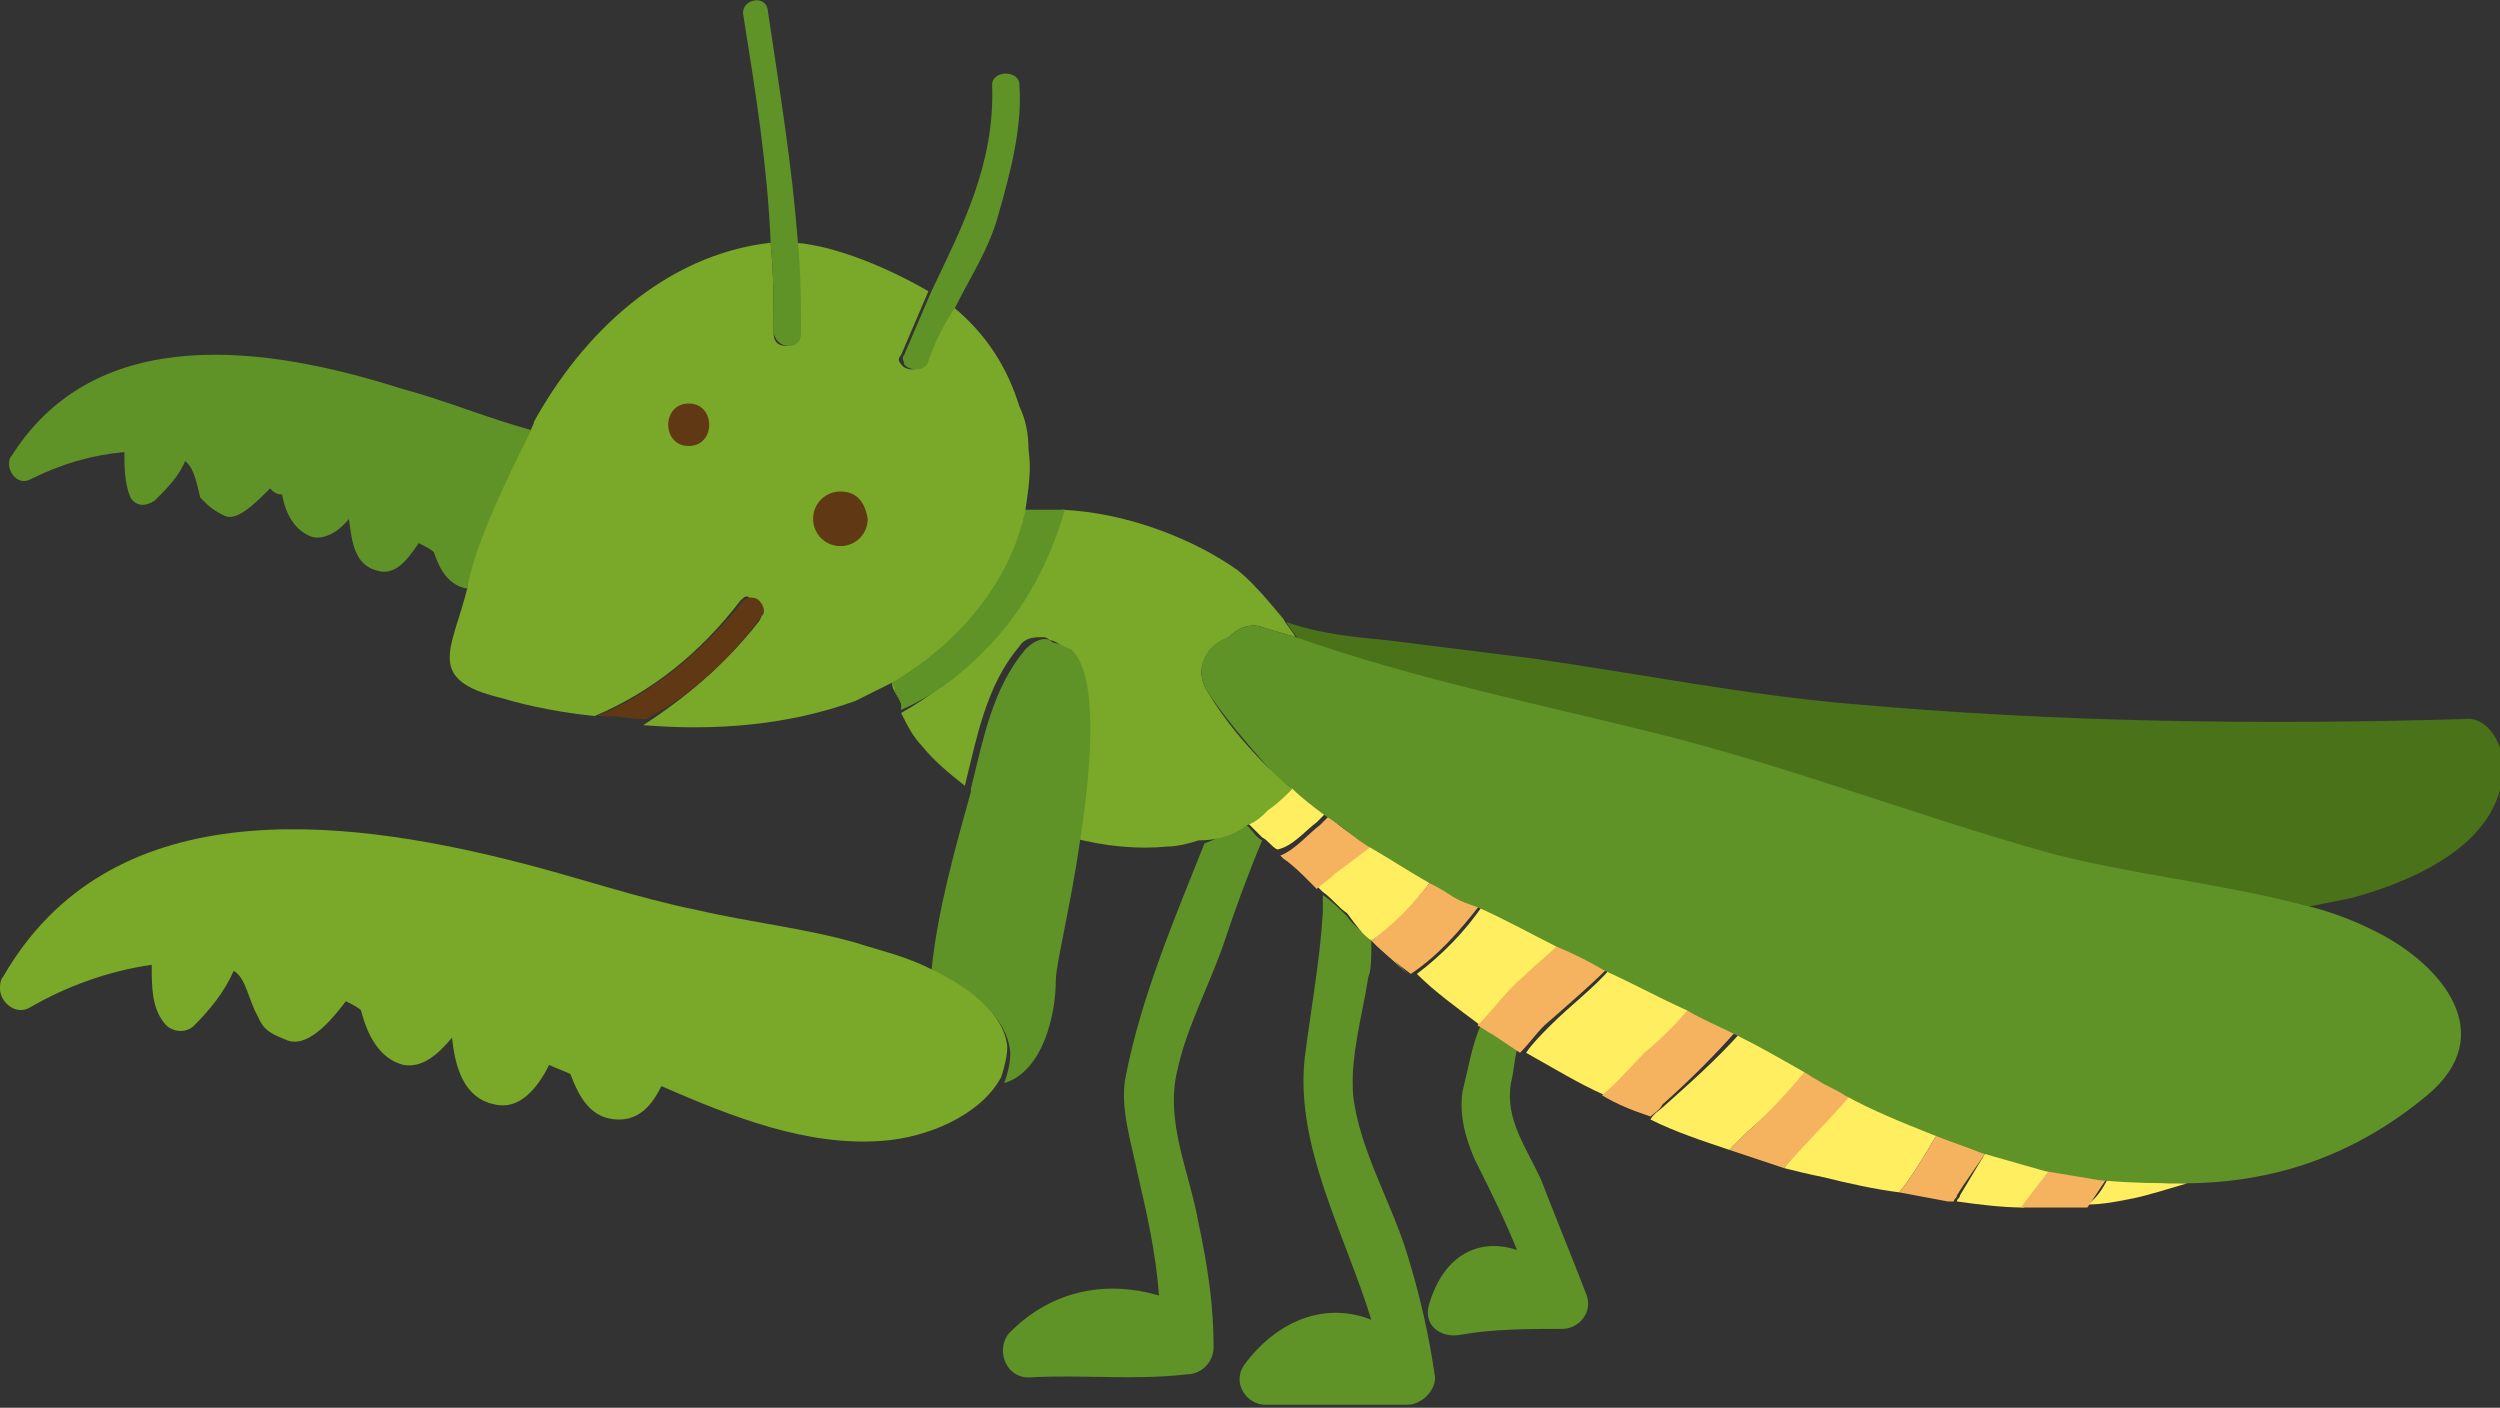
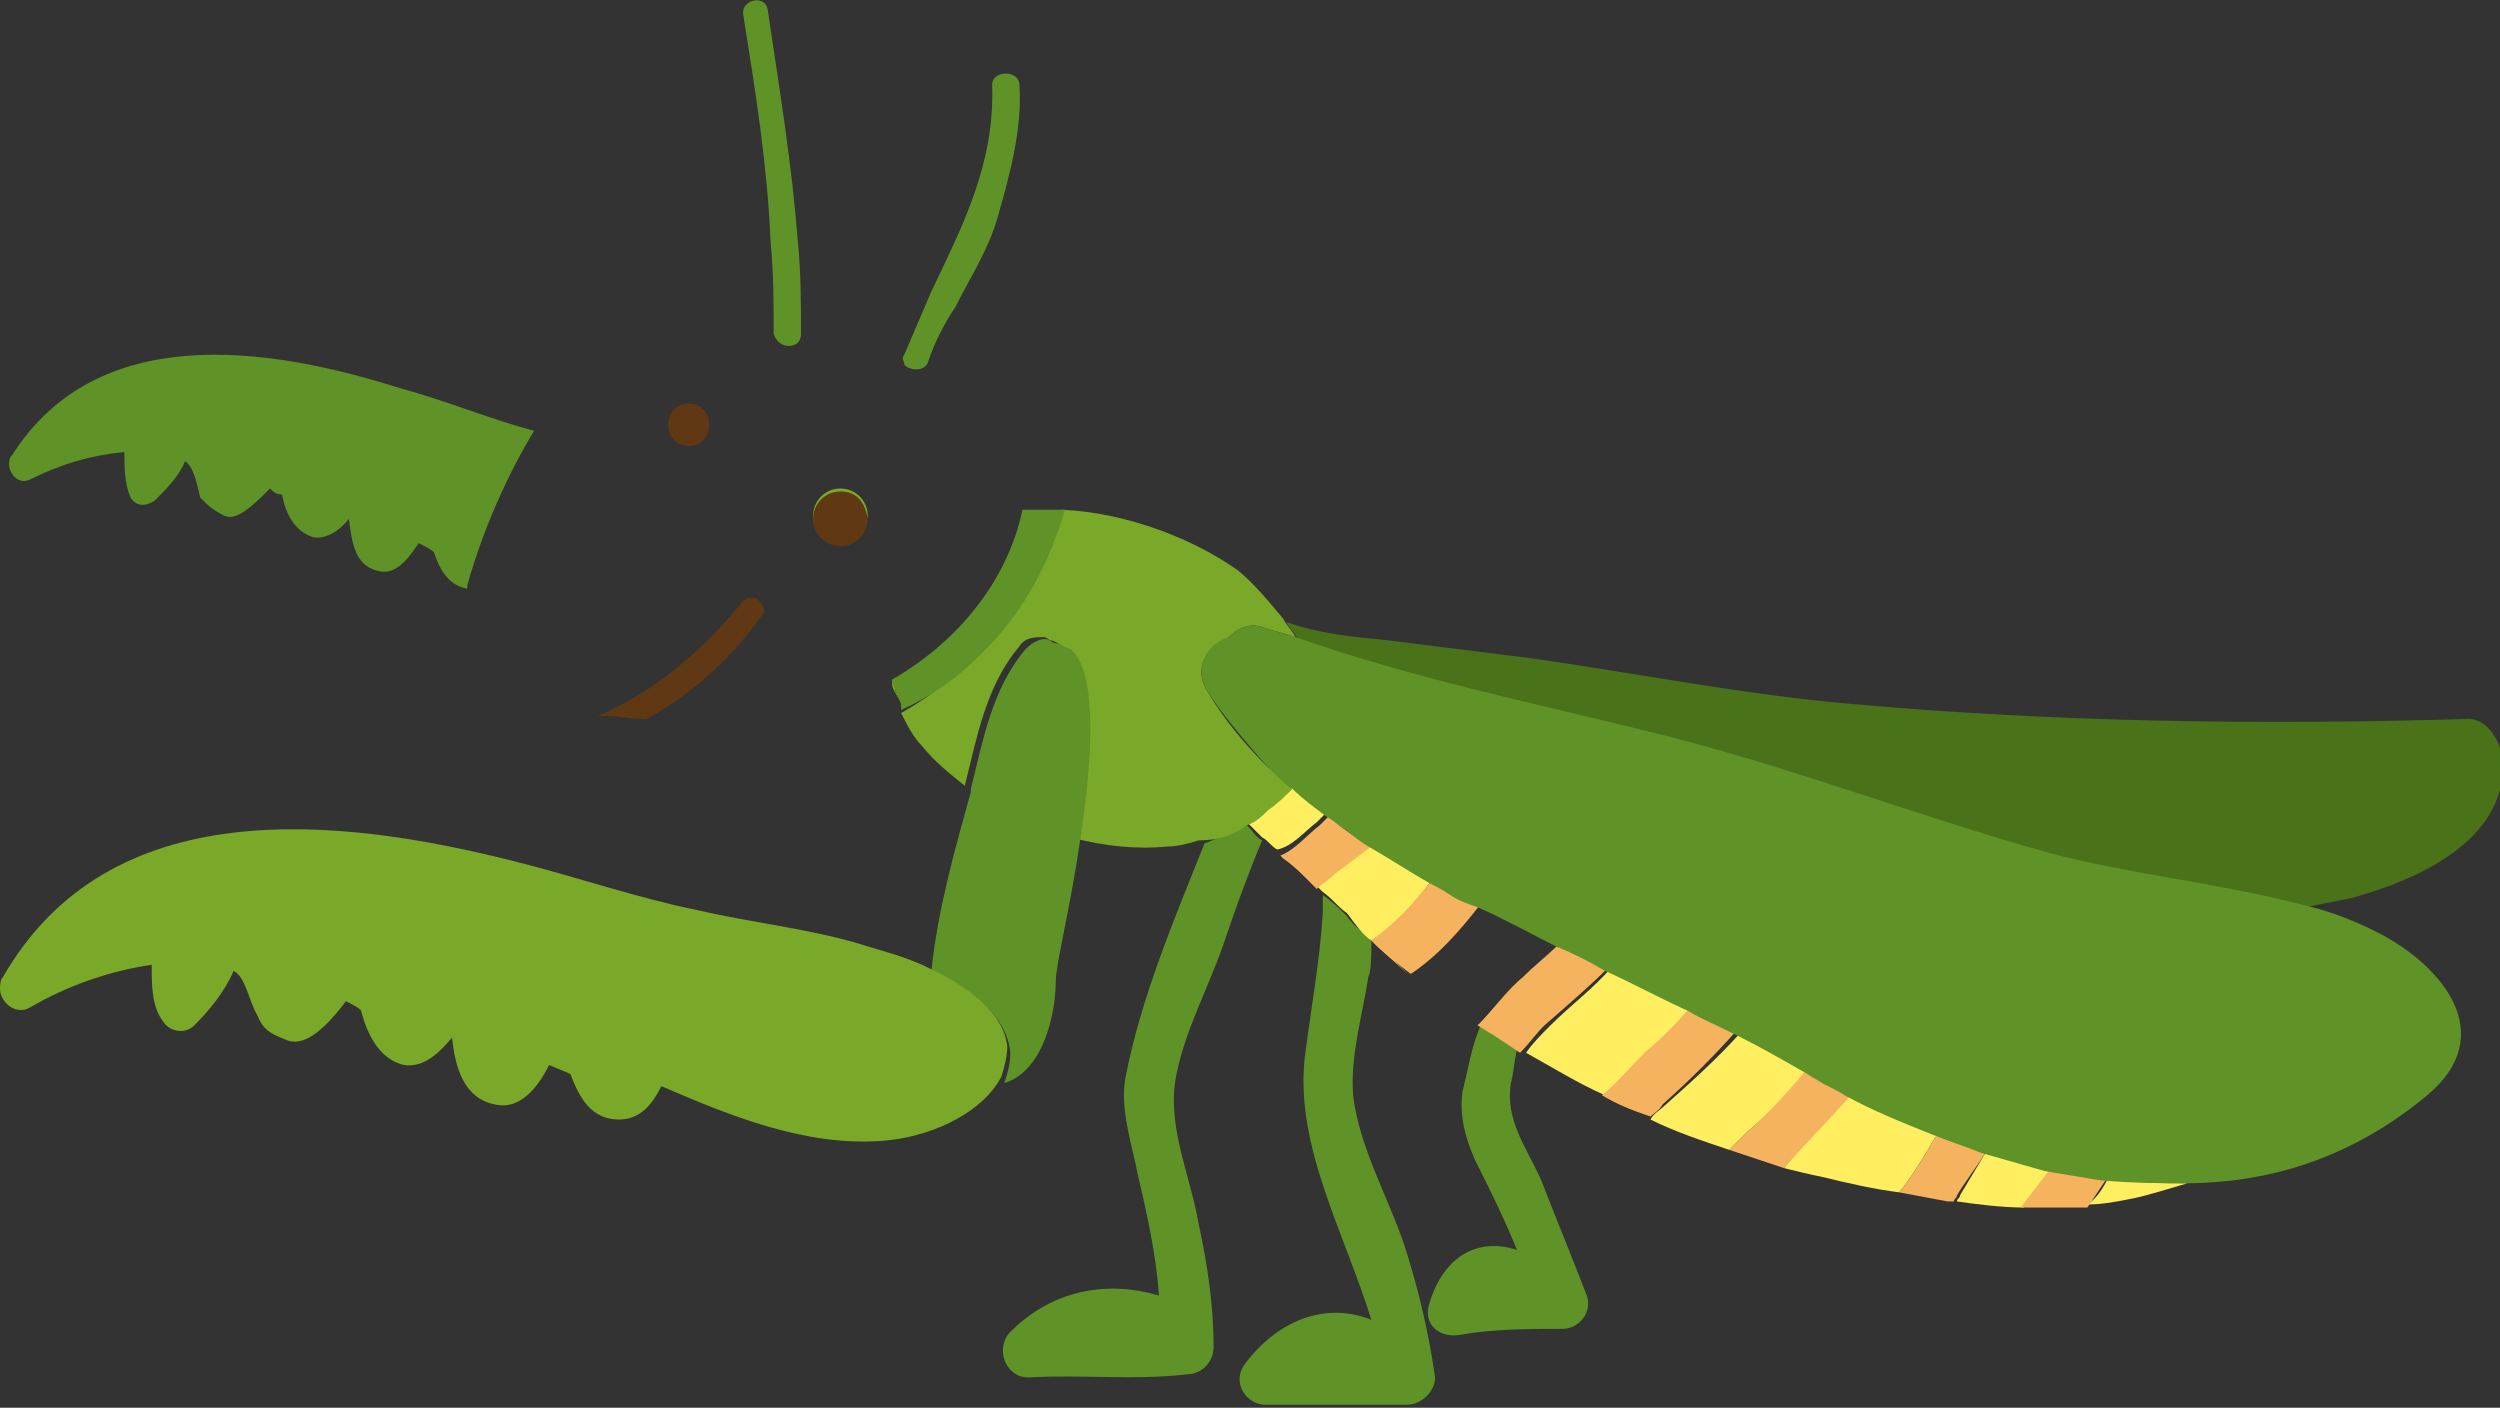
<svg xmlns="http://www.w3.org/2000/svg" version="1.1" id="_レイヤー_2" x="0px" y="0px" viewBox="0 0 82.4 46.4" style="enable-background:new 0 0 82.4 46.4;" xml:space="preserve">
  <rect x="0" y="0" width="82.4" height="46.4" fill="#333333" stroke="none" />
  <style type="text/css">
	.st0{fill:none;}
	.st1{fill:#497219;}
	.st2{fill:#5F9328;}
	.st3{fill:#FFEE5F;}
	.st4{fill:none;stroke:#FFEE5F;stroke-width:0;stroke-linecap:round;stroke-linejoin:round;}
	.st5{fill:#7AA828;}
	.st6{fill:#F5B35F;}
	.st7{fill:#603813;}
</style>
  <g>
    <path class="st0" d="M43.8,26.9C43.8,26.9,43.8,26.9,43.8,26.9C43.8,26.9,43.8,26.9,43.8,26.9c-0.4-0.3-0.7-0.6-1.1-0.9l0,0   C43,26.3,43.4,26.6,43.8,26.9z" />
    <path class="st0" d="M29.5,22.6c0,0.1,0.1,0.2,0.1,0.3c0,0,0,0.1,0,0.1c0,0,0,0.1,0.1,0.1c0,0.1,0.1,0.1,0.1,0.2   C29.7,23.1,29.6,22.8,29.5,22.6z" />
    <path class="st0" d="M24.5,19.9c0.1-0.1,0.2-0.1,0.3-0.1C24.7,19.7,24.6,19.8,24.5,19.9z" />
    <path class="st0" d="M25.5,8c0.1,1,0.1,2,0.1,3C25.6,10,25.5,9,25.5,8z" />
    <polygon class="st0" points="29.4,22.5 29.4,22.5 29.4,22.5  " />
    <polygon class="st0" points="45.2,31 45.2,31 45.2,31  " />
    <path class="st0" d="M53,31.9L53,31.9c-0.6,0.7-1.3,1.2-2,1.9C51.7,33.1,52.4,32.6,53,31.9z" />
    <path class="st0" d="M45.2,31C45.2,31,45.2,31,45.2,31c0.8-0.5,1.4-1.2,2-2c0,0,0,0,0,0C46.6,29.8,46,30.5,45.2,31z" />
-     <path class="st0" d="M51.4,31.1L51.4,31.1c-0.4,0.4-0.8,0.7-1.2,1.1C50.6,31.8,51,31.5,51.4,31.1z" />
+     <path class="st0" d="M51.4,31.1L51.4,31.1c-0.4,0.4-0.8,0.7-1.2,1.1z" />
    <path class="st0" d="M26,11.4c0.2,0,0.4-0.1,0.4-0.4C26.4,11.3,26.2,11.4,26,11.4z" />
    <path class="st0" d="M41.1,27.2c0.3-0.1,0.5-0.3,0.7-0.5C41.6,26.9,41.4,27.1,41.1,27.2L41.1,27.2z" />
    <path class="st0" d="M42.7,26C42.7,26,42.7,26,42.7,26C42.7,26,42.7,26,42.7,26c-0.3-0.2-0.5-0.5-0.8-0.7   C42.2,25.5,42.4,25.8,42.7,26z" />
    <path class="st0" d="M34.8,21.2c-0.1,0-0.2-0.1-0.2-0.1C34.6,21.1,34.7,21.1,34.8,21.2L34.8,21.2z" />
    <path class="st0" d="M26.3,8c0.1,1,0.1,2,0.1,3C26.5,10,26.4,9,26.3,8z" />
    <path class="st0" d="M61,36c-0.3-0.2-0.6-0.3-0.9-0.5l0,0C60.4,35.6,60.7,35.8,61,36c-0.7,0.8-1.5,1.6-2.2,2.5c0,0,0,0,0,0   C59.5,37.6,60.3,36.8,61,36C61,36,61,36,61,36z" />
    <path class="st0" d="M42.6,26C42.7,26,42.7,26,42.6,26L42.6,26C42.7,26,42.7,26,42.6,26z" />
    <path class="st1" d="M81.2,23.7c-6.8,0.2-13.5,0.1-20.2-0.5c-3.5-0.3-7-1-10.5-1.5c-1.6-0.2-3.2-0.4-4.8-0.6   c-1-0.1-2.2-0.2-3.3-0.6c0.1,0.2,0.3,0.4,0.4,0.6c3.9,1.3,7.9,2.2,12,3.2l0,0c4.3,1.1,8.5,2.7,12.8,3.9c2.6,0.8,5.7,1,8.4,1.7   c0,0,0,0,0,0c0.5-0.1,1-0.2,1.5-0.3c2.2-0.6,5.1-1.9,5-4.5v0C82.4,24.3,81.9,23.6,81.2,23.7z" />
    <path class="st2" d="M41.1,27.2C41.1,27.2,41.1,27.2,41.1,27.2L41.1,27.2c-0.4,0.2-0.9,0.4-1.4,0.6c0,0,0,0,0,0   c-1,2.5-2.1,5.1-2.6,7.7c-0.2,1,0.2,2.2,0.4,3.2c0.3,1.3,0.6,2.6,0.7,4c-1.7-0.5-3.5-0.2-4.9,1.2c-0.5,0.5-0.2,1.5,0.6,1.5   c1.8-0.1,3.5,0.1,5.2-0.1c0.5,0,0.9-0.4,0.9-0.9c0-1.4-0.2-2.7-0.5-4.1c-0.3-1.7-1.1-3.3-0.7-5c0.3-1.4,1-2.7,1.5-4.1   c0.4-1.2,0.8-2.3,1.3-3.5c0,0,0,0,0,0C41.4,27.6,41.3,27.4,41.1,27.2z" />
    <path class="st2" d="M45.2,31C45.2,31,45.2,31,45.2,31c-0.3-0.3-0.6-0.5-0.8-0.8c-0.2-0.2-0.5-0.5-0.8-0.7c0,0.2,0,0.4,0,0.6   c-0.1,1.6-0.4,3.2-0.6,4.8c-0.3,2.9,1.3,5.7,2.2,8.6c-1.5-0.6-3.1,0-4.2,1.5c-0.4,0.6,0.1,1.3,0.7,1.3c1.6,0,3.1,0,4.7,0   c0.4,0,0.9-0.4,0.9-0.9c-0.2-1.4-0.5-2.7-0.9-4c-0.5-1.7-1.6-3.5-1.8-5.3c-0.1-1.3,0.3-2.6,0.5-3.9C45.2,32,45.2,31.5,45.2,31   L45.2,31L45.2,31z" />
    <path class="st2" d="M48.8,33.8C48.8,33.8,48.8,33.8,48.8,33.8C48.7,33.8,48.7,33.7,48.8,33.8C48.7,33.7,48.7,33.7,48.8,33.8   c-0.3,0.7-0.4,1.4-0.6,2.2c-0.1,0.8,0.1,1.5,0.4,2.2c0.5,1,1,2,1.4,3c-1.2-0.4-2.4,0.1-2.9,1.8c-0.2,0.7,0.4,1.1,1,1   c1.1-0.2,2.3-0.2,3.4-0.2c0.5,0,1-0.5,0.8-1.1c-0.5-1.3-1-2.5-1.5-3.8c-0.5-1.1-1.2-2-1-3.2c0.1-0.4,0.1-0.7,0.2-1.1   c-0.3-0.2-0.6-0.4-0.9-0.6C49.1,34,48.9,33.9,48.8,33.8z" />
    <path class="st3" d="M63.9,37.3C63.9,37.3,63.9,37.3,63.9,37.3c-1-0.4-1.9-0.9-2.9-1.3c-0.7,0.8-1.5,1.6-2.2,2.5   c0.4,0.1,0.8,0.2,1.3,0.3c0.8,0.2,1.7,0.4,2.5,0.5c0.4-0.5,0.7-1,1-1.5C63.7,37.6,63.8,37.5,63.9,37.3z" />
    <path class="st4" d="M54.4,36.9c-0.5-0.2-1.1-0.5-1.6-0.8" />
    <path class="st3" d="M54.8,36.5c-0.1,0.1-0.3,0.2-0.4,0.4c0.8,0.4,1.7,0.7,2.6,1c0.2-0.2,0.4-0.4,0.6-0.6c0.7-0.6,1.4-1.3,2-2.1   c-0.7-0.4-1.5-0.8-2.2-1.2C56.6,34.9,55.7,35.7,54.8,36.5z" />
    <path class="st3" d="M67.6,38.5c-0.7-0.2-1.4-0.4-2.1-0.6c-0.3,0.5-0.6,1-0.9,1.5c0,0.1-0.1,0.1-0.1,0.2c0.7,0.1,1.5,0.2,2.2,0.2   C67,39.4,67.3,39,67.6,38.5C67.6,38.5,67.6,38.5,67.6,38.5z" />
    <line class="st4" x1="58.8" y1="38.4" x2="58.8" y2="38.4" />
    <path class="st3" d="M43.4,27.1c0.1-0.1,0.2-0.2,0.3-0.3c-0.4-0.3-0.7-0.6-1.1-0.9c0,0,0,0,0,0c-0.2,0.3-0.5,0.5-0.8,0.7   c-0.2,0.2-0.5,0.3-0.7,0.5c0,0,0,0,0,0c0.2,0.2,0.3,0.3,0.5,0.5c0,0,0,0,0,0c0.2,0.1,0.3,0.3,0.5,0.4c0,0,0,0,0,0c0,0,0,0,0,0   C42.6,27.9,43,27.4,43.4,27.1z" />
    <path class="st3" d="M54.3,34.7c0.5-0.5,1-1,1.5-1.5c0,0,0,0,0,0c-0.9-0.4-1.8-0.9-2.7-1.3c-0.6,0.7-1.3,1.2-2,1.9   c-0.3,0.3-0.6,0.6-0.8,0.9c0.9,0.5,1.7,1,2.6,1.4c0,0,0,0,0,0c0,0,0,0,0,0C53.4,35.6,53.9,35,54.3,34.7z" />
    <path class="st3" d="M68.8,39.7c0.5,0,1-0.1,1.5-0.2c0.5-0.1,1.1-0.3,1.8-0.5c-0.9,0-1.7,0-2.6-0.2l0,0c0,0,0,0,0,0   C69.3,39.2,69.1,39.5,68.8,39.7z" />
    <path class="st4" d="M68.3,39.8c-0.3,0-0.6,0-0.9,0" />
    <path class="st3" d="M45.2,31C45.2,31,45.2,31,45.2,31C45.2,31,45.2,31,45.2,31L45.2,31L45.2,31c0.4,0.4,0.9,0.8,1.3,1.2   c0,0,0,0,0,0C46.1,31.8,45.7,31.4,45.2,31C45.2,31,45.2,31,45.2,31z" />
    <path class="st3" d="M45.2,31C45.2,31,45.2,31,45.2,31c0.8-0.5,1.4-1.2,2-2c0,0,0,0,0,0c-0.7-0.4-1.4-0.8-2-1.2   c-0.4,0.3-0.8,0.6-1.2,0.9c-0.2,0.2-0.4,0.3-0.6,0.5c0.1,0.1,0.2,0.2,0.2,0.2c0.3,0.2,0.5,0.5,0.8,0.7C44.7,30.5,44.9,30.8,45.2,31   z" />
-     <path class="st3" d="M48.8,33.8c0.5-0.5,1-1.1,1.5-1.6c0.4-0.3,0.8-0.7,1.2-1.1c0,0,0,0,0,0c-0.9-0.4-1.8-0.8-2.6-1.3   c-0.6,0.9-1.4,1.7-2.2,2.3C47.3,32.7,48,33.2,48.8,33.8C48.7,33.7,48.7,33.7,48.8,33.8C48.7,33.7,48.7,33.8,48.8,33.8z" />
    <path class="st5" d="M33.8,16.8c0.1,0,0.1,0,0.2,0C33.9,16.8,33.9,16.8,33.8,16.8C33.8,16.8,33.8,16.8,33.8,16.8z" />
-     <path class="st5" d="M35.1,16.8L35.1,16.8c-0.4,0-0.8,0-1.1,0c0.1,0,0.1,0,0.2,0C34.5,16.8,34.8,16.8,35.1,16.8z" />
    <polygon class="st5" points="42.7,26 42.7,26 42.7,26 42.7,26  " />
    <path class="st5" d="M29.4,22.5C29.4,22.5,29.4,22.5,29.4,22.5c0,0.2,0.1,0.3,0.2,0.5c0-0.1-0.1-0.2-0.1-0.3   C29.5,22.5,29.5,22.5,29.4,22.5z" />
    <path class="st5" d="M29.7,23.1c0,0.1,0.1,0.2,0.1,0.2c0,0,0-0.1,0-0.1C29.7,23.2,29.7,23.2,29.7,23.1z" />
    <path class="st5" d="M29.8,23.5C29.8,23.5,29.8,23.5,29.8,23.5C29.8,23.5,29.8,23.5,29.8,23.5C29.8,23.5,29.8,23.5,29.8,23.5   C29.8,23.5,29.8,23.5,29.8,23.5z" />
    <path class="st5" d="M29.6,23C29.6,23,29.6,22.9,29.6,23C29.6,22.9,29.6,23,29.6,23z" />
    <path class="st5" d="M29.7,23.1c0,0,0-0.1-0.1-0.1C29.6,23,29.7,23.1,29.7,23.1z" />
    <path class="st5" d="M41.1,27.2c0.3-0.1,0.5-0.3,0.7-0.5c0.3-0.2,0.6-0.5,0.8-0.7c0,0,0,0,0,0c-0.3-0.2-0.5-0.5-0.8-0.7   c-0.7-0.7-1.4-1.5-2-2.5c-0.5-0.8,0-1.5,0.7-1.8c0.3-0.3,0.7-0.5,1.2-0.3c0.3,0.1,0.7,0.2,1,0.3c0,0,0,0,0,0   c-0.1-0.2-0.3-0.4-0.4-0.6c0,0,0,0,0,0c-0.5-0.6-1-1.2-1.5-1.6c-1.4-1-3.6-1.9-5.8-2c-0.5,1.7-1.3,3.3-2.7,4.7   c-0.8,0.8-1.7,1.5-2.6,2c0.2,0.4,0.4,0.8,0.7,1.1c0.4,0.5,0.9,0.9,1.4,1.3c0.4-1.6,0.7-3.3,1.8-4.6c0.2-0.3,0.5-0.3,0.8-0.3   c0.1,0,0.2,0.1,0.2,0.1v0c0.1,0,0.3,0.1,0.4,0.2c0.9,0.8,0.7,3.7,0.3,6.3c1.1,0.3,2.2,0.4,3.2,0.3c0.3,0,0.7-0.1,1-0.2c0,0,0,0,0,0   C40.2,27.7,40.7,27.5,41.1,27.2z" />
    <path class="st2" d="M34.8,21.2L34.8,21.2c-0.1,0-0.2-0.1-0.2-0.1c-0.2-0.1-0.5,0-0.8,0.3c-1.1,1.3-1.4,3-1.8,4.6c0,0,0,0,0,0   c0,0,0,0,0,0.1c-0.5,1.8-1.1,3.9-1.3,5.9c1.3,0.6,2.5,1.5,2.6,2.7c0,0.4-0.1,0.7-0.2,1c1.3-0.4,1.7-2.3,1.7-3.4   c0-0.5,0.5-2.5,0.8-4.6c0.4-2.6,0.6-5.5-0.3-6.3C35,21.3,34.9,21.2,34.8,21.2L34.8,21.2z" />
    <path class="st5" d="M30.6,31.9c-0.8-0.4-1.7-0.6-2.3-0.8c-1.7-0.5-3.6-0.7-5.3-1.1c-2-0.4-4-1.1-6-1.6c-5.9-1.5-13.4-2.3-16.9,3.8   C0,32.3,0,32.5,0,32.6c0,0.4,0.5,0.9,1,0.6C2.2,32.5,3.6,32,5,31.8c0,0.7,0,1.4,0.4,1.9c0.2,0.3,0.7,0.4,1,0.1   c0.5-0.5,1-1.1,1.3-1.8c0.4,0.2,0.5,1,0.8,1.5c0.2,0.5,0.5,0.6,1,0.8c0.6,0.2,1.3-0.5,1.9-1.3c0.2,0.1,0.4,0.2,0.5,0.3   c0.2,0.8,0.6,1.6,1.4,1.8c0.6,0.1,1.1-0.3,1.6-0.9c0.1,1,0.4,2,1.4,2.2c0.8,0.2,1.4-0.5,1.8-1.3c0.2,0.1,0.5,0.2,0.7,0.3   c0.3,0.8,0.7,1.5,1.6,1.5c0.7,0,1.1-0.5,1.4-1.1c2.3,1,4.8,2,7.3,1.8c1.4-0.1,3.2-0.8,3.9-2.1c0.1-0.3,0.2-0.7,0.2-1   C33.1,33.4,31.9,32.5,30.6,31.9z" />
    <path class="st6" d="M45.2,27.9C45.2,27.9,45.2,27.9,45.2,27.9c-0.5-0.3-1-0.6-1.4-1c0,0,0,0,0,0c-0.1,0.1-0.2,0.2-0.3,0.3   c-0.4,0.3-0.8,0.8-1.3,1c0,0,0,0,0,0c0,0,0.1,0.1,0.1,0.1c0.3,0.2,0.6,0.5,0.8,0.7c0.1,0.1,0.2,0.2,0.3,0.3c0,0,0,0,0,0   c0,0,0,0,0,0c0.2-0.2,0.4-0.3,0.6-0.5C44.4,28.5,44.8,28.2,45.2,27.9z" />
    <path class="st6" d="M48.8,29.8C48.8,29.8,48.8,29.8,48.8,29.8c-0.3-0.1-0.6-0.3-0.9-0.4c-0.2-0.1-0.4-0.2-0.7-0.4   c-0.6,0.8-1.3,1.5-2,2c0,0,0,0,0,0c0.4,0.4,0.9,0.8,1.3,1.1c0,0,0,0,0,0c0,0,0,0,0,0C47.4,31.5,48.1,30.7,48.8,29.8z" />
    <path class="st6" d="M53,31.9C53,31.9,53,31.9,53,31.9c-0.5-0.3-1.1-0.5-1.6-0.8c-0.4,0.4-0.8,0.7-1.2,1.1c-0.5,0.4-1,1.1-1.5,1.6   c0,0,0,0,0,0c0.2,0.1,0.3,0.2,0.5,0.3c0.3,0.2,0.6,0.4,0.9,0.6c0,0,0,0,0,0c0,0,0,0,0,0c0.3-0.3,0.5-0.6,0.8-0.9   C51.7,33.1,52.4,32.5,53,31.9z" />
    <path class="st6" d="M55.7,33.2c-0.4,0.5-0.9,1-1.5,1.5c-0.4,0.4-0.9,1-1.4,1.4c0,0,0,0,0,0c0.5,0.3,1,0.5,1.6,0.7c0,0,0,0,0,0   c0.1-0.1,0.3-0.2,0.4-0.4c0.9-0.8,1.7-1.6,2.5-2.5C56.8,33.7,56.2,33.4,55.7,33.2z" />
    <path class="st6" d="M60.1,35.5L60.1,35.5C60.1,35.5,60.1,35.5,60.1,35.5c-0.2-0.1-0.3-0.2-0.5-0.3c-0.6,0.7-1.3,1.5-2,2.1   c-0.2,0.2-0.4,0.4-0.6,0.6c0.6,0.2,1.2,0.4,1.8,0.6c0,0,0,0,0,0c0.7-0.8,1.5-1.6,2.2-2.4C60.7,35.8,60.4,35.6,60.1,35.5z" />
    <path class="st6" d="M63.6,37.8c-0.3,0.5-0.6,1-1,1.5c0,0,0,0,0,0c0.5,0.1,1.1,0.2,1.6,0.3c0.1,0,0.1,0,0.2,0   c0-0.1,0.1-0.1,0.1-0.2c0.3-0.5,0.7-1,1-1.5c-0.5-0.2-1.1-0.4-1.6-0.6C63.8,37.5,63.7,37.6,63.6,37.8z" />
    <path class="st6" d="M67.6,38.5c-0.3,0.4-0.7,0.9-1,1.3c0,0,0,0,0,0c0.2,0,0.5,0,0.7,0c0.3,0,0.6,0,0.9,0c0.2,0,0.4,0,0.6,0   c0.2-0.3,0.4-0.6,0.6-0.9C68.8,38.8,68.2,38.7,67.6,38.5z" />
    <path class="st2" d="M32.4,21.5c1.4-1.4,2.2-3,2.7-4.7c-0.3,0-0.6,0-1,0c-0.1,0-0.2,0-0.4,0v0c-0.5,2.4-2.2,4.4-4.3,5.6   c0,0,0,0,0,0c0,0,0,0.1,0,0.1c0.1,0.2,0.2,0.5,0.3,0.7c0,0,0,0.1,0,0.1c0,0,0,0.1,0,0.1c0,0,0,0,0,0c0,0,0,0,0,0   C30.8,22.9,31.6,22.3,32.4,21.5z" />
    <path class="st2" d="M17.6,14.2C17.6,14.2,17.6,14.2,17.6,14.2c-1.5-0.4-2.9-1-4.4-1.4C8.8,11.4,3.2,10.6,0.4,15   c-0.1,0.1-0.1,0.2-0.1,0.3c0,0.3,0.3,0.7,0.7,0.5c1-0.5,2-0.8,3.1-0.9c0,0.5,0,1,0.2,1.5c0.2,0.3,0.5,0.3,0.8,0.1   c0.4-0.4,0.8-0.8,1-1.3c0.3,0.2,0.4,0.8,0.5,1.2C6.9,16.7,7,16.8,7.4,17c0.4,0.2,1-0.4,1.5-0.9c0.1,0.1,0.2,0.2,0.4,0.2   c0.1,0.6,0.4,1.2,1,1.4c0.4,0.1,0.9-0.2,1.2-0.6c0.1,0.8,0.2,1.5,0.9,1.7c0.6,0.2,1-0.3,1.4-0.9c0.2,0.1,0.4,0.2,0.5,0.3   c0.2,0.6,0.5,1.1,1.1,1.2c0,0,0,0,0,0c0-0.1,0-0.1,0-0.1C15.9,17.5,16.7,15.7,17.6,14.2z" />
-     <path class="st5" d="M33.8,16.8L33.8,16.8C33.8,16.8,33.8,16.8,33.8,16.8c0.1-0.7,0.2-1.3,0.1-2c0-0.5-0.1-1-0.3-1.4   c-0.4-1.3-1.1-2.4-2.2-3.3c0,0,0,0,0,0c-0.3,0.6-0.6,1.1-0.9,1.8h0c-0.2,0.4-0.7,0.3-0.8,0.1c-0.1-0.1-0.1-0.2,0-0.3   c0.3-0.7,0.6-1.4,0.9-2.1c-1.2-0.7-3-1.5-4.4-1.6c0.1,1,0.1,2,0.1,3c0,0.3-0.2,0.4-0.4,0.4c-0.2,0-0.4-0.1-0.4-0.4c0-1,0-2-0.1-3   c-3.5,0.4-6.2,3-7.8,5.9c0,0.1-0.1,0.2-0.1,0.3c0,0,0,0,0,0c-0.8,1.6-1.7,3.4-2.1,5.1c0,0,0,0.1,0,0.1c-0.5,2-1.4,3,1.1,3.6   c1,0.3,2.1,0.5,3.1,0.6c1.9-0.8,3.5-2.1,4.8-3.8c0.1-0.1,0.2-0.2,0.3-0.1c0.3,0,0.6,0.4,0.3,0.8c-1.1,1.4-2.4,2.5-3.8,3.4   c2.4,0.2,4.8,0,7-0.8c0.4-0.2,0.8-0.4,1.2-0.6c0,0,0,0,0,0c0,0,0,0,0,0C31.6,21.2,33.3,19.2,33.8,16.8z" />
-     <path class="st5" d="M22.7,14.6c-0.9,0-0.9-1.4,0-1.4S23.6,14.6,22.7,14.6z" />
    <path class="st5" d="M27.7,17.9L27.7,17.9c-0.5,0-0.9-0.4-0.9-0.9c0-0.5,0.4-0.9,0.9-0.9h0c0.5,0,0.9,0.4,0.9,0.9   C28.5,17.5,28.2,17.9,27.7,17.9z" />
    <path class="st2" d="M26,11.4c0.2,0,0.4-0.1,0.4-0.4c0-1,0-2-0.1-3c-0.2-2.6-0.6-5-1-7.7c-0.1-0.5-0.9-0.3-0.8,0.2   c0.4,2.5,0.8,5,0.9,7.5c0.1,1,0.1,2,0.1,3C25.6,11.3,25.8,11.4,26,11.4z" />
    <path class="st7" d="M27.7,16.2L27.7,16.2c-0.5,0-0.9,0.4-0.9,0.9c0,0.5,0.4,0.9,0.9,0.9h0c0.5,0,0.9-0.4,0.9-0.9   C28.5,16.5,28.2,16.2,27.7,16.2z" />
    <path class="st7" d="M22.7,13.3c-0.9,0-0.9,1.4,0,1.4S23.6,13.3,22.7,13.3z" />
    <path class="st7" d="M24.8,19.7c-0.1,0-0.2,0-0.3,0.1c-1.3,1.6-2.9,3-4.8,3.8c0.1,0,0.2,0,0.3,0c0.4,0,0.8,0.1,1.2,0.1   c0,0,0.1,0,0.1,0c1.5-0.8,2.8-2,3.8-3.4h0C25.3,20.2,25.1,19.7,24.8,19.7z" />
    <path class="st2" d="M30.6,11.9L30.6,11.9c0.2-0.6,0.5-1.2,0.9-1.8c0,0,0,0,0,0c0.5-1,1.1-1.9,1.4-3c0.4-1.4,0.8-2.9,0.7-4.3   c0-0.5-0.9-0.5-0.9,0c0.1,2.6-1,4.7-2,6.8c-0.3,0.7-0.6,1.4-0.9,2.1c-0.1,0.1,0,0.2,0,0.3C29.9,12.2,30.5,12.3,30.6,11.9z" />
    <path class="st2" d="M67.5,28.1c-4.3-1.2-8.4-2.8-12.8-3.9l0,0c-4-1-8-1.8-12-3.2c0,0,0,0,0,0c-0.3-0.1-0.7-0.2-1-0.3   c-0.5-0.2-0.9,0-1.2,0.3c-0.7,0.2-1.2,1-0.7,1.8c0.6,0.9,1.3,1.7,2,2.5c0.2,0.2,0.5,0.5,0.8,0.7c0,0,0,0,0,0l0,0   c0.3,0.3,0.7,0.6,1.1,0.9c0,0,0,0,0,0c0.5,0.3,0.9,0.7,1.4,1c0,0,0,0,0,0c0.7,0.4,1.3,0.8,2,1.2c0,0,0,0,0,0c0,0,0,0,0,0   c0.2,0.1,0.4,0.2,0.7,0.4c0.3,0.2,0.6,0.3,0.9,0.4c0,0,0,0,0,0c0.9,0.4,1.8,0.9,2.6,1.3c0,0,0,0,0,0l0,0c0.5,0.2,1.1,0.5,1.6,0.8   c0,0,0,0,0,0h0c0.9,0.4,1.8,0.9,2.7,1.3c0,0,0,0,0,0c0.5,0.3,1,0.5,1.6,0.8c0,0,0,0,0,0c0.8,0.4,1.5,0.8,2.2,1.2c0,0,0,0,0,0   c0.2,0.1,0.3,0.2,0.5,0.3c0,0,0,0,0,0c0.3,0.2,0.6,0.3,0.9,0.5c0,0,0,0,0,0c0.9,0.5,1.9,0.9,2.9,1.3c0,0,0,0,0,0   c0.5,0.2,1.1,0.4,1.6,0.6c0,0,0,0,0,0c0.7,0.2,1.4,0.4,2.1,0.6c0,0,0,0,0,0c0.6,0.1,1.2,0.2,1.8,0.3c0,0,0,0,0,0c0,0,0,0,0,0   c0,0,0,0,0,0C70.3,39,71.2,39,72,39c2.9,0,5.6-0.9,8-2.9c2.4-2,0.5-4.3-1.7-5.4c-0.8-0.4-1.6-0.7-2.5-0.9c0,0,0,0,0,0   C73.1,29.1,70.1,28.8,67.5,28.1z" />
  </g>
</svg>